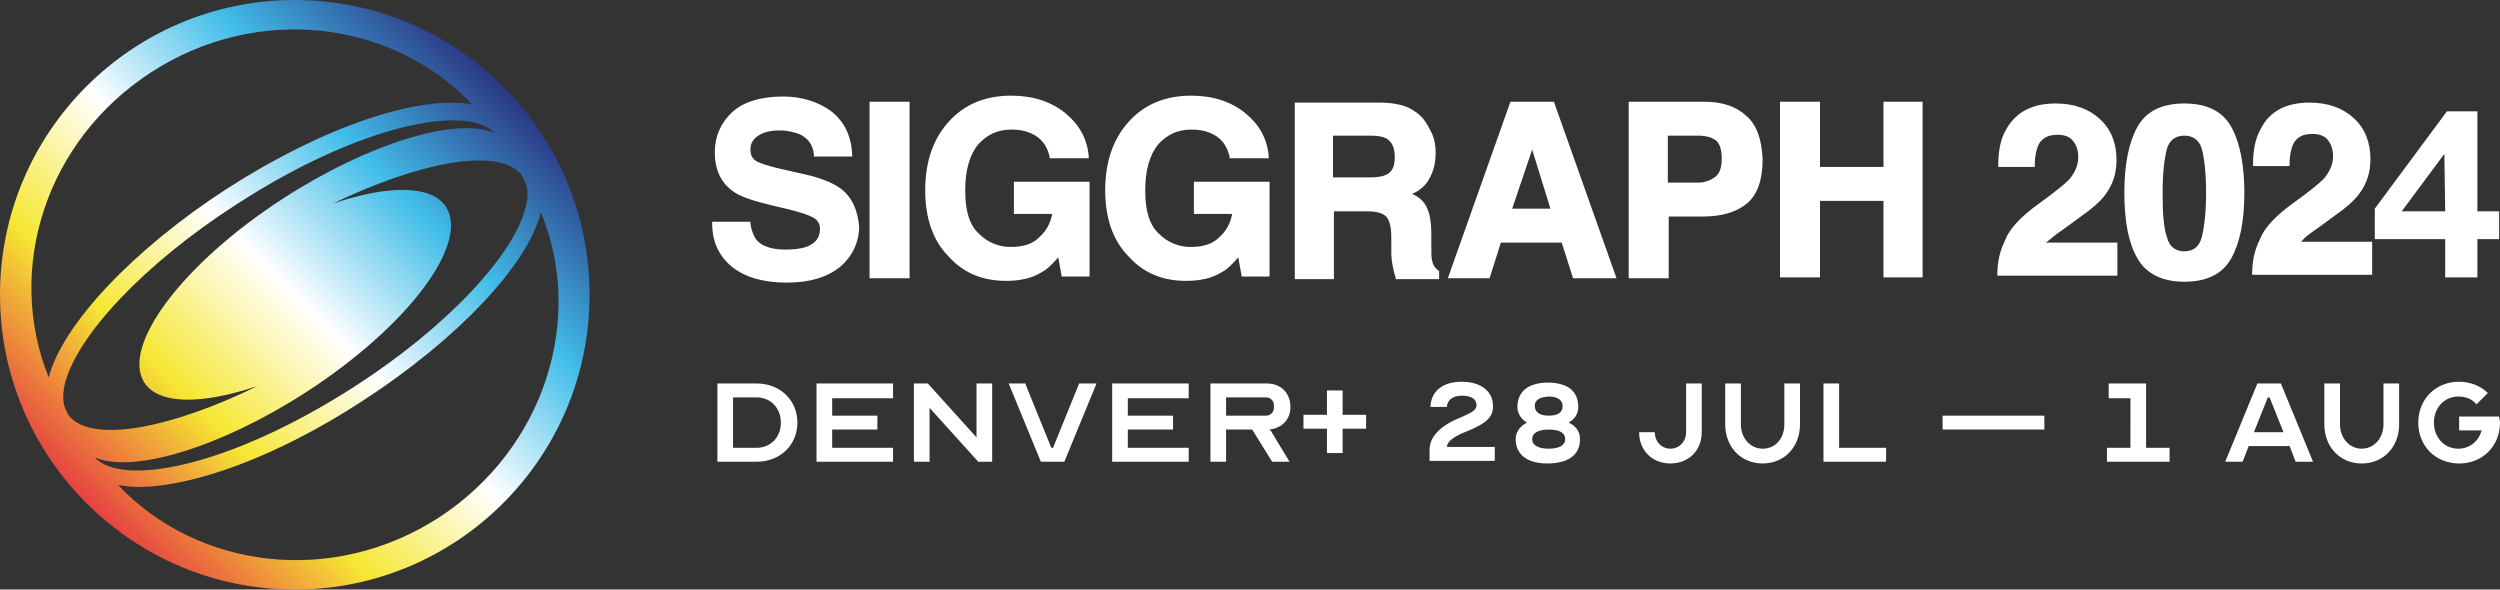
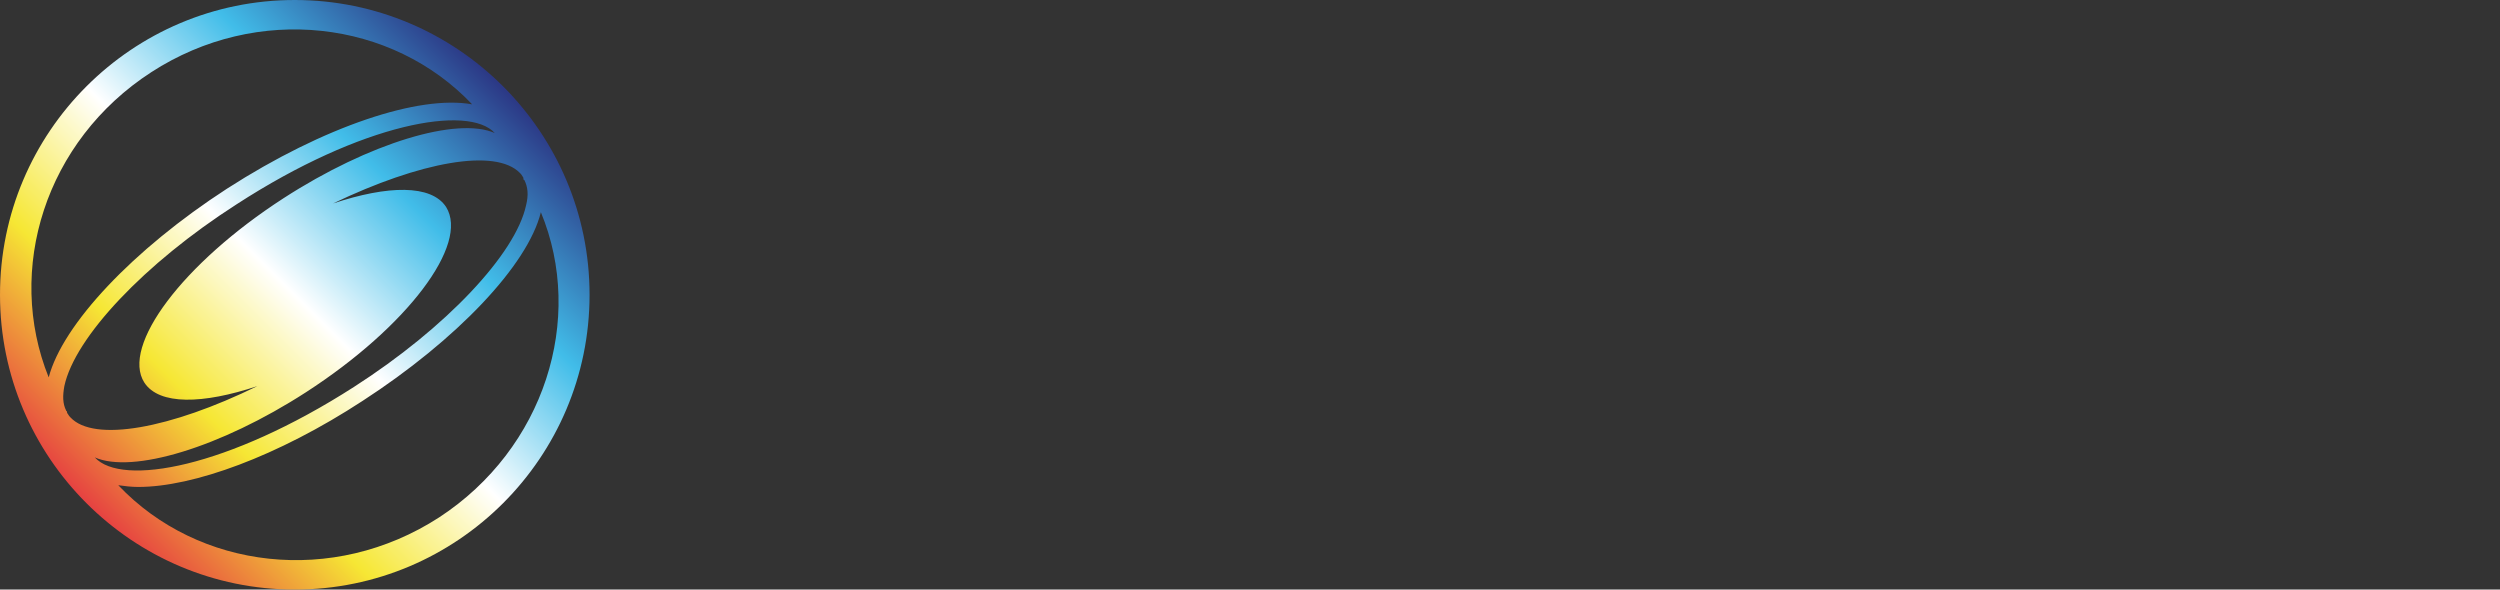
<svg xmlns="http://www.w3.org/2000/svg" xmlns:xlink="http://www.w3.org/1999/xlink" xml:space="preserve" id="logo" x="0" y="0" style="enable-background:new 0 0 287.5 67.8" version="1.1" viewBox="0 0 287.5 67.8">
  <rect x="0" y="0" width="287.5" height="67.8" fill="#333333" stroke="none" />
  <g id="swoosh-group">
    <defs>
      <path id="the_path" d="M41.7 46.1c10.8-7 19-15.6 20.5-21.7 5.1 12.3.4 27.2-11.7 35.1-12.2 7.9-27.7 6-36.9-3.7.7.1 1.5.2 2.3.2 6.3 0 16-3.5 25.8-9.9m18.1-26.2c.1.1.2.2.3.4.1.1.1.2.1.3 0 0 0 .1.1.1.4.8.5 1.7.2 2.9-1.2 5.6-9.2 14.1-19.8 20.9C26.2 53.8 14 56 10.9 52.6c4.3 1.9 14.4-1.1 24.3-7.5 11.6-7.5 18.8-17 16.1-21.3-1.7-2.6-6.7-2.5-13-.4 10-4.8 18.7-6.4 21.5-3.5M7.6 47.2c-.4-.8-.4-1.7-.2-2.8 1.2-5.6 9.2-14.1 19.8-20.9 14.5-9.4 26.7-11.5 29.7-8.2-4.3-1.9-14.4 1.1-24.3 7.5-11.6 7.5-18.7 17-16 21.2 1.7 2.6 6.7 2.5 13 .4-10 4.9-18.8 6.5-21.5 3.6-.1-.1-.2-.2-.3-.4-.1-.1-.1-.2-.1-.3-.1 0-.1-.1-.1-.1m9.8-38.9C29.6.4 45.1 2.3 54.3 12c-6.1-1.1-17 2.5-28.2 9.7-10.8 7-18.9 15.6-20.5 21.7C.6 31 5.2 16.2 17.4 8.3M33.9 0C15.2 0 0 15.2 0 33.9s15.2 33.9 33.9 33.9 33.9-15.2 33.9-33.9S52.6 0 33.9 0z" />
    </defs>
    <clipPath id="the_clip_path">
      <use xlink:href="#the_path" style="overflow:visible" />
    </clipPath>
    <linearGradient id="the_gradient" x1="0" x2="1" y1="67.815" y2="67.815" gradientTransform="scale(67.815 -67.815) rotate(45 82.964 33.658)" gradientUnits="userSpaceOnUse">
      <stop offset="0" style="stop-color:#e64341" />
      <stop offset=".25" style="stop-color:#f6e734" />
      <stop offset=".5" style="stop-color:#fff" />
      <stop offset=".75" style="stop-color:#41bde9" />
      <stop offset="1" style="stop-color:#2c3986" />
    </linearGradient>
    <path style="clip-path:url(#the_clip_path);fill:url(#the_gradient)" d="m-33.9 33.9 67.8-67.8 67.8 67.8-67.8 67.8z" />
  </g>
  <g id="text-group">
-     <path fill="#ffffff" d="M96.7 21.7c-.8-.6-2-1.1-3.5-1.5l-3.5-.8c-1.3-.3-2.2-.6-2.6-.8-.6-.3-.8-.8-.8-1.4 0-.7.3-1.2.9-1.6.6-.4 1.4-.6 2.5-.6.9 0 1.7.2 2.4.5.9.5 1.4 1.2 1.5 2.3v.2H98v-.2c-.1-2.2-.9-3.8-2.4-5-1.5-1.1-3.4-1.7-5.5-1.7-2.6 0-4.6.6-5.9 1.8-1.3 1.2-2 2.8-2 4.6 0 2 .7 3.5 2.1 4.5.8.6 2.3 1.1 4.4 1.6l2.1.5c1.2.3 2.1.6 2.7.9.5.3.8.7.8 1.3 0 1-.5 1.7-1.6 2.1-.6.2-1.4.3-2.4.3-1.6 0-2.7-.4-3.3-1.1-.3-.4-.6-1.1-.7-1.9v-.2h-4.4v.2c0 2.1.8 3.8 2.3 5 1.5 1.2 3.6 1.8 6.3 1.8 2.6 0 4.6-.6 6.1-1.8 1.4-1.2 2.2-2.8 2.2-4.7-.2-1.9-.8-3.3-2.1-4.3M100 11.7h4.6V32H100zM116.5 24.6h4.5c-.2 1.1-.7 2-1.5 2.7-.8.8-1.9 1.1-3.3 1.1-1.3 0-2.6-.5-3.6-1.5-1.1-1-1.6-2.6-1.6-5 0-2.3.5-4.1 1.5-5.3 1-1.1 2.2-1.7 3.8-1.7.8 0 1.5.1 2.2.4 1.2.5 1.9 1.4 2.2 2.7v.2h4.5v-.3c-.2-2-1.1-3.6-2.7-4.9-1.6-1.3-3.7-2-6.2-2-3 0-5.4 1-7.2 3-1.8 2-2.7 4.6-2.7 7.9 0 3.2.9 5.8 2.7 7.6 1.7 1.9 3.9 2.8 6.6 2.8 1.6 0 3-.3 4.1-1 .6-.3 1.2-.9 1.9-1.7l.4 2.2h3.2V20.9h-8.7v3.7zM137.2 24.6h4.5c-.2 1.1-.7 2-1.5 2.7-.8.8-1.9 1.1-3.3 1.1-1.3 0-2.6-.5-3.6-1.5-1.1-1-1.6-2.6-1.6-5 0-2.3.5-4.1 1.5-5.3 1-1.1 2.2-1.7 3.8-1.7.8 0 1.5.1 2.2.4 1.2.5 1.9 1.4 2.2 2.7v.2h4.5v-.3c-.2-2-1.1-3.6-2.7-4.9-1.6-1.3-3.7-2-6.2-2-3 0-5.4 1-7.2 3-1.8 2-2.7 4.6-2.7 7.9 0 3.2.9 5.8 2.7 7.6 1.7 1.9 3.9 2.8 6.6 2.8 1.6 0 3-.3 4.1-1 .6-.3 1.2-.9 1.9-1.7l.4 2.2h3.2V20.9h-8.7v3.7zM164.7 30c-.1-.3-.1-.9-.1-1.8v-1.3c0-1.4-.2-2.5-.6-3.2-.3-.6-.9-1.1-1.6-1.4.9-.4 1.6-1 2-1.8.5-.9.7-1.9.7-2.9 0-.8-.1-1.5-.4-2.2-.3-.6-.6-1.2-1-1.7-.5-.6-1.2-1.1-1.9-1.4-.8-.3-1.8-.5-3.2-.5h-9.7v20.3h4.5v-7.8h3.8c1.1 0 1.8.2 2.2.6.4.4.6 1.2.6 2.4v1.8c0 .6.1 1.2.2 1.7.1.3.1.6.3 1.1v.2h5v-.9l-.1-.1c-.4-.3-.6-.6-.7-1.1m-11.4-14.4h4.3c.8 0 1.4.1 1.8.3.7.4 1 1.1 1 2.2 0 1-.3 1.7-1 2-.4.2-1 .3-1.9.3h-4.2v-4.8zM173.7 11.7 166.5 32h4.8l1.3-4.1h7l1.3 4.1h5l-7.2-20.3h-5zm4.6 12.3h-4.4l2.3-6.8 2.1 6.8zM200.8 13.3c-1.2-1.1-2.8-1.6-4.8-1.6h-8.7V32h4.6v-7.1h3.9c2.2 0 3.9-.5 5.1-1.5 1.2-1 1.8-2.7 1.8-5.1-.1-2.3-.7-4-1.9-5m-2.8 4.9c0 1-.2 1.7-.7 2.1-.5.4-1.2.7-2 .7h-3.5v-5.4h3.5c.9 0 1.6.2 2.1.6.4.4.6 1.1.6 2M216.6 19.2h-7.3v-7.5h-4.6v20.2h4.6v-8.8h7.3v8.8h4.5V11.7h-4.5zM235.8 27.5c.3-.3 1-.8 2-1.5l1.5-1.1c1.3-.9 2.3-1.8 2.8-2.5.9-1.2 1.3-2.5 1.3-4 0-1.9-.6-3.5-1.9-4.7-1.3-1.2-3-1.8-5.1-1.8-2.7 0-4.6 1-5.7 3-.6 1-.9 2.4-.9 4.1v.2h4.2V19c0-1.1.2-1.8.4-2.3.4-.8 1.1-1.2 2.2-1.2.8 0 1.4.2 1.8.7.4.5.6 1.1.6 1.9 0 .9-.4 1.8-1.1 2.6-.5.5-1.6 1.4-3.4 2.7-2.1 1.5-3.4 2.9-3.9 4.2-.6 1.2-.9 2.5-.9 3.9v.2h13.8v-3.8h-8.3c.2 0 .4-.3.6-.4M251.2 11.9c-2.6 0-4.4.9-5.4 2.7-1 1.8-1.5 4.3-1.5 7.6s.5 5.8 1.5 7.5c1 1.8 2.9 2.7 5.4 2.7 2.6 0 4.4-.9 5.4-2.7 1-1.8 1.5-4.3 1.5-7.5s-.5-5.8-1.5-7.6c-1-1.8-2.8-2.7-5.4-2.7m-2.5 10.3c0-2.3.2-4 .5-5.1.3-1 1-1.5 2-1.5s1.7.5 2 1.5c.3 1.1.5 2.8.5 5.1 0 2.2-.2 3.9-.5 5.1-.3 1.1-1 1.6-2 1.6s-1.7-.5-2-1.6c-.4-1.2-.5-2.9-.5-5.1M265 27.4c.3-.3 1-.8 2-1.5l1.5-1.1c1.3-.9 2.3-1.8 2.8-2.5.9-1.2 1.3-2.5 1.3-4 0-1.9-.6-3.5-1.9-4.7-1.3-1.2-3-1.8-5.1-1.8-2.7 0-4.6 1-5.6 3-.6 1-.9 2.4-.9 4.1v.2h4.2v-.2c0-1.1.2-1.8.4-2.3.4-.8 1.1-1.2 2.2-1.2.8 0 1.4.2 1.8.7.4.5.6 1.1.6 1.9 0 .9-.4 1.8-1.1 2.6-.5.5-1.6 1.4-3.4 2.7-2.1 1.5-3.4 2.9-3.9 4.2-.6 1.2-.9 2.5-.9 3.9v.2h13.8v-3.8h-8.3c.1.1.3-.2.5-.4M91.7 48.6c0 2.6-2 4.5-4.7 4.5h-4.5v-9H87c2.7 0 4.7 1.9 4.7 4.5m-7.4 2.9H87c1.6 0 2.8-1.2 2.8-2.9s-1.2-2.9-2.8-2.9h-2.7v5.8zM95.7 45.8v2h5.2v1.6h-5.2v2.1h7v1.6h-8.8v-9h8.8v1.7zM106.9 46.9v6.2h-1.8v-9h1.6l5.6 6.2v-6.2h1.8v9h-1.6zM117.9 44.1l3 7.4h.2l3-7.4h2l-3.7 9h-2.7l-3.7-9zM129.7 45.8v2h5.2v1.6h-5.2v2.1h7v1.6h-8.8v-9h8.8v1.7zM139.2 44.1h6.5c1.6 0 2.7 1.1 2.7 2.7 0 1.4-.9 2.4-2.4 2.6.1.1.3.3.3.4l2 3.3h-2l-2.3-3.7h-3v3.7h-1.8v-9zm6.4 3.7c.5 0 .9-.4.9-.9v-.3c0-.5-.4-.9-.9-.9H141v2.1h4.6zM164.5 46.9c0-1.8 1.3-3 3.6-3 2.2 0 3.6 1.1 3.6 2.8 0 1.3-.8 2-3 2.9-1.3.5-2.3 1.1-2.3 1.8h5.5V53h-7.5v-1.3c0-1.5 1.3-2.8 3.6-3.7 1.4-.6 1.8-.9 1.8-1.4 0-.7-.6-1.1-1.7-1.1s-1.7.6-1.7 1.3h-1.9zM193.9 44.1h1.8v5.6c0 2.1-1.5 3.6-3.6 3.6s-3.6-1.5-3.6-3.6h1.8c0 1.1.8 1.9 1.8 1.9s1.8-.8 1.8-1.9v-5.6zM205.2 48.8v-4.7h1.8v4.7c0 2.6-1.8 4.5-4.3 4.5s-4.3-1.9-4.3-4.5v-4.7h1.8v4.7c0 1.6 1.1 2.8 2.5 2.8 1.5 0 2.5-1.2 2.5-2.8M209.7 44.1h1.8v7.4h5.4v1.6h-7.2zM223.4 47.8h11.7v1.6h-11.7zM245 45.8h-2.5v-1.7h4.3v7.4h2.7v1.6h-7.2v-1.6h2.7zM255.9 53.1l3.7-9h2.7l3.7 9h-2l-.7-1.8h-4.7l-.7 1.8h-2zm6.7-3.4-1.6-4h-.2l-1.6 4h3.4zM274.1 48.8v-4.7h1.8v4.7c0 2.6-1.8 4.5-4.3 4.5s-4.3-1.9-4.3-4.5v-4.7h1.8v4.7c0 1.6 1.1 2.8 2.5 2.8s2.5-1.2 2.5-2.8M282.8 49.5v-1.6h4.6c0 .2.1.5.1.7 0 2.7-2 4.7-4.7 4.7s-4.7-2-4.7-4.7 2-4.7 4.7-4.7c1.3 0 2.5.5 3.3 1.3l-1.3 1.3c-.5-.6-1.2-.9-2.1-.9-1.6 0-2.8 1.3-2.8 3s1.2 3 2.8 3c1.3 0 2.3-.8 2.7-2.1h-2.6zM174.3 50.5c0-.8.5-1.5 1.3-1.9-.7-.4-1.1-1.1-1.1-1.8 0-1.8 1.3-2.8 3.5-2.8 2.3 0 3.5 1 3.5 2.8 0 .8-.4 1.4-1.1 1.8.9.4 1.3 1.1 1.3 1.9 0 1.8-1.3 2.8-3.8 2.8-2.2 0-3.6-1-3.6-2.8m3.8 1.1c1.2 0 1.9-.4 1.9-1.1 0-.7-.6-1.1-1.9-1.1-1.2 0-1.9.4-1.9 1.1 0 .7.7 1.1 1.9 1.1m-1.6-4.9c0 .7.6 1.1 1.6 1.1 1.1 0 1.6-.4 1.6-1.1 0-.7-.6-1.1-1.6-1.1-1.1.1-1.6.4-1.6 1.1M152.6 49.3h-2.7v-1.6h2.7v-2.8h1.8v2.8h2.7v1.6h-2.7v2.8h-1.8zM273.1 27.5V24l8.3-11.2h3.5v11.5h2.5v3.2h-2.5v4.4h-3.7v-4.4h-8.1zm8-9.8-4.9 6.6h5l-.1-6.6z" />
-   </g>
+     </g>
</svg>